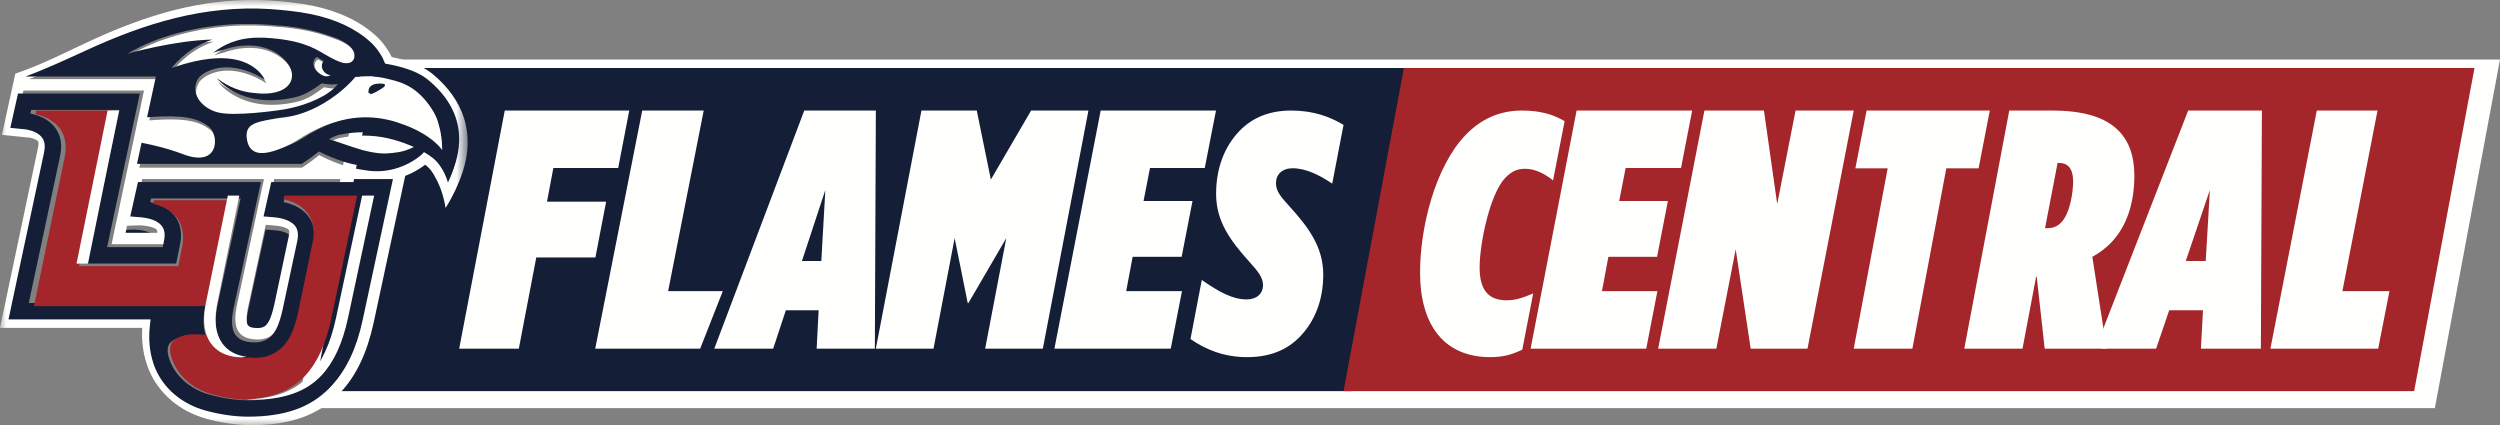
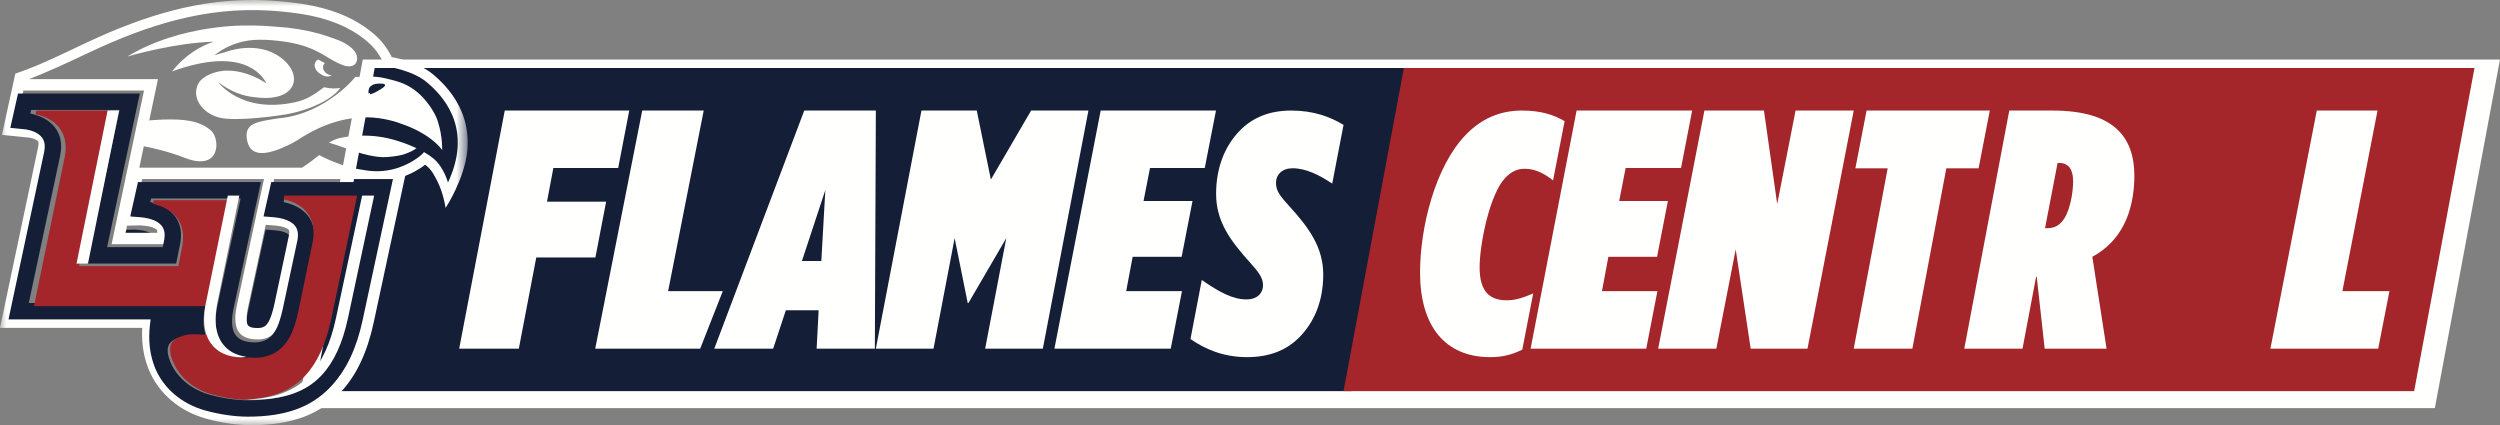
<svg xmlns="http://www.w3.org/2000/svg" xmlns:xlink="http://www.w3.org/1999/xlink" width="200px" height="34.014px" viewBox="0 0 200 34.014" version="1.1">
  <rect x="0" y="0" width="200" height="34.014" fill="#808080" stroke="none" />
  <title>FlamesCentral_Logo_02</title>
  <defs>
    <polygon id="path-1" points="0 0 37.415 0 37.415 34.014 0 34.014" />
  </defs>
  <g id="Symbols" stroke="none" stroke-width="1" fill="none" fill-rule="evenodd">
    <g id="Sticky-Header" transform="translate(-89, -16)">
      <g id="FlamesCentral_Logo_02" transform="translate(89, 16)">
        <polyline id="Fill-1" fill="#FFFFFE" points="23.81 32.653 29.023 4.762 200 4.762 194.787 32.653 23.81 32.653" />
        <polyline id="Fill-2" fill="#151E37" points="108.119 31.293 25.17 31.293 29.976 5.442 112.925 5.442 108.119 31.293" />
        <polyline id="Fill-3" fill="#A4262A" points="193.131 31.293 107.483 31.293 112.311 5.442 197.959 5.442 193.131 31.293" />
        <path d="M19.73,25.87 C19.751,26.254 19.765,26.531 20.615,26.531 C20.898,26.531 21.137,26.451 21.269,26.311 C21.455,26.116 21.675,25.809 21.941,24.63 L23.105,19.18 C23.121,19.094 23.158,18.851 23.088,18.765 C22.964,18.616 22.531,18.472 22.1,18.437 L21.25,18.367 L19.819,24.985 C19.726,25.455 19.723,25.742 19.73,25.87" id="Fill-4" fill="#151E37" />
        <path d="M9.524,19.048 L12.244,19.048 C12.249,18.942 12.241,18.833 12.197,18.777 C12.06,18.603 11.605,18.442 11.137,18.4 L10.763,18.367 C10.392,18.384 10.022,18.394 9.652,18.4 L9.524,19.048" id="Fill-5" fill="#151E37" />
        <path d="M25.487,4.766 C25.471,4.754 25.435,4.77 25.4,4.792 C25.377,4.803 25.356,4.818 25.335,4.837 C25.329,4.841 25.325,4.845 25.322,4.848 C25.317,4.852 25.313,4.858 25.308,4.863 C25.304,4.867 25.3,4.871 25.297,4.875 C25.257,4.92 25.225,4.974 25.205,5.032 C25.203,5.037 25.201,5.043 25.199,5.048 C25.197,5.054 25.194,5.06 25.193,5.067 C25.192,5.069 25.192,5.071 25.191,5.073 C25.185,5.095 25.18,5.118 25.177,5.141 C25.177,5.143 25.176,5.145 25.176,5.146 C25.173,5.168 25.171,5.19 25.17,5.213 L25.171,5.215 C25.168,5.334 25.204,5.445 25.263,5.546 L25.267,5.559 C25.346,5.691 25.48,5.827 25.688,5.951 C25.711,5.965 25.733,5.978 25.755,5.99 C25.854,6.044 25.945,6.08 26.029,6.1 C26.242,6.152 26.408,6.108 26.531,6.019 C26.018,5.999 25.615,5.433 25.987,5.041 C25.809,4.959 25.629,4.866 25.487,4.766" id="Fill-6" fill="#FFFFFE" />
        <g id="Group-10">
          <mask id="mask-2" fill="white">
            <use xlink:href="#path-1" />
          </mask>
          <g id="Clip-8" />
          <path d="M32.729,11.601 C32.729,11.601 32.73,11.6 32.73,11.599 C32.443,11.484 32.14,11.375 31.825,11.277 C31.721,11.244 31.614,11.212 31.507,11.182 C30.221,10.815 28.91,10.767 27.639,10.957 C27.471,10.983 27.303,11.014 27.137,11.05 C26.908,11.115 26.621,11.227 26.317,11.417 C26.611,11.493 26.993,11.627 27.44,11.785 C27.678,11.868 27.929,11.957 28.188,12.044 C28.442,12.129 28.704,12.214 28.97,12.292 C29.065,12.319 29.248,12.367 29.489,12.418 C29.689,12.461 29.93,12.505 30.196,12.54 C30.735,12.611 31.177,12.557 31.796,12.467 C32.179,12.411 32.62,12.254 32.955,12.082 C33.082,12.017 33.204,11.942 33.318,11.856 C33.233,11.816 33.151,11.779 33.073,11.745 C32.945,11.689 32.829,11.641 32.729,11.601" id="Fill-7" fill="#FFFFFE" mask="url(#mask-2)" />
          <path d="M35.836,14.606 C35.836,14.606 35.525,13.396 34.678,12.682 C34.476,12.511 34.217,12.337 33.916,12.165 C33.863,12.284 33.099,13.004 31.876,13.414 C31.134,13.663 30.224,13.798 29.201,13.617 C28.832,13.564 28.471,13.501 28.114,13.414 C27.895,13.361 27.677,13.299 27.46,13.224 C26.81,12.999 26.332,12.82 25.533,12.409 C25.18,12.701 24.721,13.046 24.163,13.414 L11.144,13.415 L11.505,11.7 C12.206,11.839 12.981,12.023 13.758,12.267 C14.104,12.375 14.45,12.496 14.79,12.629 C17.588,13.725 17.635,11.259 16.937,10.493 C16.527,10.112 15.941,9.807 15.176,9.672 C14.368,9.528 13.357,9.53 12.34,9.602 C12.207,9.612 12.073,9.623 11.941,9.634 L12.638,6.329 L2.33,6.329 C3.886,5.726 5.382,5.026 7.124,4.203 C11.836,1.977 16.459,0.531 21.622,0.849 C22.193,0.883 22.753,0.943 23.227,0.996 C23.789,1.06 24.335,1.145 24.848,1.25 C26.831,1.656 28.435,2.426 29.617,3.536 C29.86,3.764 30.085,4.035 30.286,4.339 C30.391,4.498 30.489,4.663 30.577,4.83 C30.597,4.866 30.619,4.926 30.645,4.995 C30.676,5.075 30.738,5.239 30.772,5.278 C31.112,5.346 33.095,5.641 34.209,6.634 C34.759,7.099 35.678,7.991 36.199,9.254 C36.834,10.789 36.785,12.592 35.836,14.606 L35.836,14.606 Z M21.259,17.985 L22.112,18.056 C22.545,18.091 22.98,18.236 23.104,18.388 C23.175,18.474 23.138,18.72 23.121,18.807 L21.953,24.322 C21.685,25.515 21.464,25.825 21.278,26.022 C21.145,26.164 20.906,26.244 20.622,26.244 C19.769,26.244 19.754,25.964 19.733,25.576 C19.727,25.446 19.73,25.156 19.822,24.681 L21.259,17.985 Z M11.202,18.027 L11.551,18.056 C11.988,18.092 12.412,18.233 12.54,18.385 C12.581,18.434 12.588,18.53 12.583,18.622 L10.046,18.622 L10.165,18.055 C10.511,18.051 10.856,18.041 11.202,18.027 L11.202,18.027 Z M31.426,14.369 L29.011,25.61 C28.525,27.863 27.726,29.554 26.569,30.781 C25.075,32.364 23.014,33.101 20.083,33.101 C19.041,33.101 17.838,32.924 16.694,32.602 C14.867,32.089 13.429,30.866 12.748,29.247 C12.686,29.098 12.631,28.945 12.582,28.784 C12.296,27.913 12.205,26.934 12.312,25.872 C12.319,25.808 12.326,25.747 12.333,25.685 L12.375,25.316 L1.117,25.316 L3.931,11.972 C3.952,11.873 3.967,11.782 3.975,11.698 C4.003,11.437 3.979,11.242 3.938,11.1 C3.894,10.945 3.832,10.851 3.8,10.802 C3.517,10.38 2.947,10.195 2.518,10.113 L1.26,9.985 L1.871,7.241 L11.521,7.241 L8.928,19.534 L13.336,19.534 L13.458,18.925 C13.53,18.492 13.476,18.15 13.295,17.883 C13.274,17.853 13.254,17.824 13.23,17.796 C12.905,17.408 12.311,17.249 11.924,17.185 C11.796,17.163 11.691,17.152 11.625,17.147 L10.763,17.076 L11.374,14.327 L21.118,14.327 L18.938,24.487 C18.852,24.929 18.815,25.323 18.831,25.625 C18.865,26.282 19.088,27.156 20.622,27.156 C21.161,27.156 21.626,26.977 21.933,26.651 C22.277,26.287 22.548,25.805 22.836,24.523 L24.008,18.987 C24.151,18.233 23.886,17.911 23.799,17.805 C23.37,17.283 22.456,17.169 22.186,17.147 L21.324,17.075 L21.935,14.327 L31.435,14.327 L31.426,14.369 Z M36.936,8.944 C36.383,7.607 35.433,6.619 34.728,6.023 C33.693,5.106 32.136,4.725 31.335,4.566 C31.318,4.525 31.301,4.487 31.281,4.451 C31.182,4.263 31.071,4.075 30.95,3.893 C30.716,3.537 30.45,3.219 30.161,2.947 C28.87,1.734 27.136,0.898 25.007,0.461 C24.471,0.352 23.902,0.262 23.315,0.196 C22.829,0.142 22.254,0.081 21.671,0.045 C21.27,0.021 20.863,0.006 20.462,0.001 C16.186,-0.045 11.968,1.026 6.785,3.475 C5.258,4.196 3.742,4.944 2.166,5.552 C1.854,5.672 1.541,5.786 1.225,5.894 L0.155,10.789 L2.386,11.016 C2.805,11.101 2.998,11.238 3.047,11.309 C3.048,11.31 3.049,11.311 3.05,11.311 C3.104,11.393 3.085,11.607 3.047,11.783 L3.013,11.944 L0,26.228 L11.378,26.228 C11.323,27.245 11.438,28.197 11.721,29.062 C11.777,29.244 11.84,29.42 11.916,29.603 C12.705,31.479 14.357,32.893 16.451,33.481 C17.67,33.824 18.961,34.014 20.083,34.014 C23.278,34.014 25.547,33.186 27.225,31.409 C28.499,30.058 29.373,28.224 29.895,25.803 L32.415,14.073 C32.713,13.958 32.974,13.832 33.191,13.713 C33.415,13.591 33.728,13.397 34.011,13.178 C34.014,13.18 34.017,13.182 34.019,13.184 C34.072,13.223 34.121,13.261 34.166,13.299 C34.45,13.539 34.659,13.866 34.804,14.154 C35.124,14.7 35.461,15.503 35.648,16.635 C35.648,16.635 37.165,14.333 37.384,12.045 C37.385,12.039 37.386,12.034 37.386,12.029 C37.393,11.959 37.398,11.889 37.402,11.819 C37.463,10.814 37.309,9.847 36.936,8.944 L36.936,8.944 Z" id="Fill-9" fill="#FFFFFE" mask="url(#mask-2)" />
        </g>
        <path d="M24.41,8.762 C24.811,8.628 25.19,8.474 25.535,8.307 C25.714,8.22 25.883,8.129 26.042,8.035 C26.082,8.012 26.122,7.988 26.161,7.964 C26.207,7.935 26.253,7.906 26.297,7.877 C26.49,7.75 26.664,7.619 26.814,7.486 C26.879,7.428 26.941,7.368 26.997,7.309 C27.082,7.22 27.155,7.13 27.217,7.041 C27.124,7.052 27.021,7.062 26.909,7.068 L26.863,7.072 C26.814,7.075 26.764,7.079 26.709,7.078 C26.555,7.073 26.402,7.059 26.252,7.038 C26.141,7.023 26.032,7.003 25.927,6.979 C25.577,7.231 25.262,7.467 24.916,7.669 C24.91,7.673 24.904,7.677 24.897,7.681 C24.532,7.892 24.131,8.064 23.617,8.176 C19.257,9.128 17.443,6.553 17.443,6.553 C18.407,7.324 19.486,7.707 20.425,7.781 L20.426,7.781 C20.935,7.849 21.381,7.853 21.765,7.806 C22.881,7.67 23.466,7.103 23.515,6.419 C23.518,6.374 23.519,6.327 23.517,6.281 C23.516,6.231 23.511,6.181 23.504,6.13 C23.501,6.109 23.497,6.087 23.493,6.065 C23.49,6.052 23.488,6.038 23.486,6.025 C23.425,5.741 23.281,5.448 23.052,5.166 C22.893,4.97 22.693,4.779 22.451,4.599 C20.527,3.165 18.011,4.173 18,4.178 C17.655,4.26 17.388,4.349 17.247,4.399 C17.214,4.411 17.188,4.421 17.169,4.427 C17.146,4.436 17.134,4.441 17.134,4.441 C17.87,3.84 19.054,3.181 20.8,3.179 C20.84,3.179 20.881,3.181 20.921,3.182 C21.041,3.178 21.159,3.178 21.272,3.185 C24.155,3.348 25.222,3.992 26.163,4.56 C26.444,4.729 26.715,4.893 27.021,5.037 C27.199,5.121 27.39,5.199 27.602,5.268 C27.704,5.291 27.8,5.305 27.888,5.307 C28.439,5.323 28.545,4.936 28.566,4.769 C28.678,3.826 27.134,3.238 27.077,3.217 C26.927,3.163 26.766,3.105 26.592,3.041 C25.881,2.779 25.221,2.601 24.644,2.481 C23.276,2.195 22.377,2.162 22.364,2.163 L22.358,2.163 L22.353,2.163 C21.464,2.072 20.594,2.032 19.743,2.042 C19.743,2.042 18.493,2.009 16.712,2.279 C16.528,2.307 16.338,2.338 16.144,2.372 C16.053,2.389 15.962,2.405 15.87,2.423 C15.593,2.476 15.307,2.537 15.015,2.606 C14.528,2.721 14.023,2.859 13.509,3.025 C12.892,3.224 12.264,3.463 11.641,3.751 C11.502,3.815 11.364,3.881 11.226,3.95 C10.882,4.122 10.54,4.309 10.204,4.513 L10.206,4.516 C10.449,4.447 14.054,3.407 17.085,3.34 C16.107,3.665 14.883,4.314 13.765,5.713 C19.363,3.689 20.942,5.948 21.32,6.681 C21.32,6.681 18.71,4.797 16.445,6.12 C16.341,6.181 16.017,6.429 15.944,6.557 C15.205,7.721 16.149,9.034 17.509,9.398 C18.87,9.761 22.389,9.224 22.389,9.224 C23.09,9.135 23.778,8.973 24.41,8.762" id="Fill-11" fill="#FFFFFE" />
-         <path d="M35.612,11.835 C35.612,11.835 35.325,11.396 34.583,10.87 C34.362,10.713 34.1,10.549 33.795,10.386 C33.386,10.169 32.897,9.954 32.318,9.764 C31.962,9.628 31.527,9.506 30.931,9.4 C30.91,9.396 30.889,9.394 30.869,9.39 C30.862,9.389 30.856,9.388 30.85,9.386 L30.85,9.387 C30.8,9.379 30.75,9.369 30.699,9.363 C30.693,9.362 30.651,9.357 30.636,9.355 C28.217,9.023 26.068,9.934 24.669,10.777 C24.425,10.924 24.087,11.151 23.771,11.318 C23.683,11.364 23.597,11.406 23.515,11.439 C23.026,11.674 22.472,11.905 21.959,12.011 C21.141,12.18 20.426,12.031 20.246,11.068 C20.072,10.14 20.512,9.814 21.287,9.619 C21.567,9.549 21.891,9.496 22.246,9.438 C22.38,9.416 22.518,9.393 22.66,9.369 C23.255,9.324 23.819,9.208 24.347,9.046 C25.104,8.814 25.787,8.486 26.378,8.132 C27.68,7.352 28.538,6.442 28.767,6.142 C28.767,6.142 28.779,6.141 28.801,6.14 C28.879,6.137 28.956,6.134 29.03,6.131 C29.87,6.096 30.477,6.07 31.317,6.29 C32.007,6.469 33.367,6.652 34.587,8.335 C34.643,8.412 34.696,8.487 34.746,8.563 L34.746,8.562 C34.812,8.656 34.872,8.754 34.929,8.854 C35.114,9.17 35.239,9.459 35.301,9.716 C35.65,10.798 35.612,11.835 35.612,11.835 M33.025,11.798 C32.686,11.967 32.24,12.122 31.853,12.176 C31.227,12.265 30.779,12.319 30.234,12.249 C29.965,12.214 29.721,12.171 29.519,12.129 C29.275,12.078 29.09,12.03 28.993,12.004 C28.725,11.927 28.459,11.844 28.202,11.759 C27.94,11.674 27.686,11.587 27.445,11.504 C26.993,11.349 26.607,11.216 26.309,11.141 C26.617,10.954 26.908,10.844 27.139,10.779 C27.308,10.744 27.477,10.713 27.647,10.689 C28.933,10.501 30.259,10.548 31.56,10.91 C31.669,10.94 31.776,10.971 31.883,11.004 C32.201,11.1 32.508,11.208 32.798,11.321 C32.797,11.322 32.797,11.323 32.797,11.323 C32.898,11.362 33.016,11.41 33.145,11.465 C33.223,11.498 33.307,11.535 33.393,11.575 C33.277,11.659 33.154,11.733 33.025,11.798 M26.44,5.999 C26.316,6.101 26.149,6.151 25.935,6.092 C25.85,6.068 25.758,6.028 25.659,5.966 C25.636,5.952 25.614,5.937 25.591,5.922 C25.382,5.779 25.247,5.625 25.166,5.473 L25.163,5.458 C25.104,5.344 25.068,5.217 25.07,5.081 L25.07,5.079 C25.07,5.053 25.072,5.027 25.075,5.002 C25.076,5.001 25.076,4.999 25.076,4.996 C25.08,4.97 25.085,4.944 25.091,4.919 C25.091,4.916 25.091,4.914 25.092,4.911 C25.094,4.904 25.097,4.897 25.099,4.89 C25.101,4.884 25.102,4.878 25.104,4.872 C25.125,4.806 25.157,4.744 25.197,4.692 C25.201,4.688 25.204,4.683 25.208,4.679 C25.213,4.673 25.217,4.667 25.222,4.662 C25.225,4.658 25.23,4.654 25.235,4.649 C25.256,4.628 25.278,4.611 25.301,4.598 C25.336,4.573 25.372,4.555 25.389,4.568 C25.532,4.683 25.713,4.789 25.892,4.882 C25.518,5.33 25.923,5.977 26.44,5.999 M17.42,8.989 C16.075,8.64 15.142,7.377 15.873,6.258 C15.945,6.135 16.265,5.896 16.368,5.838 C18.607,4.566 21.188,6.377 21.188,6.377 C20.815,5.672 19.253,3.501 13.719,5.447 C14.823,4.102 16.034,3.478 17.001,3.165 C14.004,3.23 10.439,4.229 10.2,4.296 L10.197,4.293 C10.529,4.097 10.867,3.917 11.208,3.751 C11.344,3.685 11.481,3.622 11.618,3.56 C12.234,3.284 12.855,3.054 13.465,2.863 C13.973,2.703 14.472,2.57 14.954,2.46 C15.243,2.393 15.525,2.335 15.799,2.284 C15.89,2.267 15.981,2.251 16.07,2.235 C16.263,2.202 16.45,2.172 16.632,2.145 C18.393,1.885 19.629,1.918 19.629,1.918 C20.47,1.908 21.33,1.946 22.209,2.034 L22.215,2.034 L22.22,2.034 C22.233,2.033 23.122,2.064 24.475,2.339 C25.045,2.455 25.697,2.626 26.401,2.878 C26.572,2.94 26.731,2.995 26.88,3.047 C26.936,3.068 28.463,3.633 28.352,4.539 C28.332,4.7 28.227,5.072 27.682,5.057 C27.595,5.054 27.5,5.041 27.399,5.019 C27.19,4.953 27.001,4.878 26.825,4.797 C26.522,4.659 26.254,4.501 25.977,4.339 C25.046,3.792 23.991,3.173 21.141,3.016 C21.028,3.01 20.912,3.01 20.793,3.013 C20.754,3.012 20.714,3.011 20.674,3.011 C18.947,3.013 17.776,3.646 17.05,4.224 C17.05,4.224 17.061,4.219 17.084,4.211 C17.103,4.204 17.128,4.195 17.161,4.184 C17.3,4.135 17.564,4.05 17.905,3.971 C17.916,3.966 20.404,2.997 22.307,4.376 C22.545,4.549 22.743,4.732 22.901,4.921 C23.127,5.192 23.27,5.474 23.329,5.746 C23.332,5.759 23.334,5.772 23.336,5.785 C23.34,5.806 23.345,5.827 23.348,5.848 C23.355,5.896 23.359,5.945 23.36,5.993 C23.362,6.038 23.361,6.082 23.358,6.126 C23.31,6.783 22.731,7.328 21.628,7.459 C21.249,7.504 20.807,7.5 20.304,7.435 L20.303,7.435 C19.375,7.364 18.308,6.996 17.355,6.254 C17.355,6.254 19.148,8.73 23.46,7.815 C23.967,7.707 24.364,7.542 24.725,7.338 C24.731,7.335 24.737,7.331 24.744,7.327 C25.086,7.134 25.397,6.907 25.743,6.664 C25.847,6.687 25.955,6.706 26.064,6.721 C26.212,6.741 26.364,6.754 26.517,6.759 C26.571,6.76 26.62,6.757 26.668,6.753 L26.714,6.75 C26.825,6.744 26.926,6.734 27.018,6.723 C26.957,6.809 26.885,6.896 26.801,6.981 C26.745,7.038 26.685,7.095 26.62,7.152 C26.472,7.279 26.3,7.405 26.109,7.527 C26.065,7.555 26.02,7.583 25.974,7.611 C25.936,7.634 25.897,7.657 25.857,7.679 C25.7,7.769 25.532,7.857 25.356,7.94 C25.015,8.101 24.64,8.249 24.243,8.378 C23.618,8.581 22.939,8.737 22.245,8.823 C22.245,8.823 18.765,9.338 17.42,8.989 M34.294,6.427 C33.166,5.448 31.16,5.157 30.817,5.09 C30.782,5.051 30.72,4.89 30.688,4.811 C30.662,4.742 30.639,4.684 30.619,4.648 C30.53,4.483 30.431,4.32 30.325,4.164 C30.122,3.864 29.894,3.598 29.648,3.372 C28.453,2.278 26.829,1.52 24.823,1.119 C24.304,1.015 23.752,0.931 23.183,0.869 C22.704,0.816 22.137,0.758 21.56,0.723 C16.336,0.41 11.659,1.836 6.891,4.03 C5.129,4.841 3.615,5.531 2.041,6.125 L12.47,6.125 L11.765,9.384 C11.899,9.373 12.034,9.362 12.169,9.353 C13.197,9.282 14.22,9.28 15.038,9.421 C15.812,9.554 16.404,9.855 16.819,10.23 C17.526,10.986 17.478,13.417 14.647,12.336 C14.303,12.205 13.953,12.087 13.603,11.979 C12.817,11.739 12.033,11.557 11.324,11.42 L10.958,13.111 L24.13,13.111 C24.695,12.747 25.159,12.408 25.516,12.12 C26.325,12.524 26.808,12.702 27.466,12.923 C27.685,12.997 27.906,13.058 28.127,13.111 C28.489,13.196 28.854,13.258 29.227,13.31 C30.262,13.489 31.183,13.356 31.933,13.11 C33.171,12.706 33.944,11.996 33.997,11.879 C34.302,12.048 34.564,12.22 34.768,12.388 C35.625,13.093 35.94,14.286 35.94,14.286 C36.9,12.3 36.949,10.523 36.308,9.009 C35.78,7.765 34.851,6.885 34.294,6.427" id="Fill-12" fill="#151E37" />
        <path d="M30.157,6.803 C29.325,6.814 29.23,7.136 29.255,7.412 C29.279,7.687 30.425,7.077 30.425,7.077 C30.425,7.077 30.99,6.792 30.157,6.803" id="Fill-13" fill="#151E37" />
        <path d="M30.621,7.029 C30.621,7.029 29.502,7.797 29.479,7.45 C29.455,7.103 29.546,6.697 30.359,6.683 C31.173,6.669 30.621,7.029 30.621,7.029 M34.679,8.942 C34.622,8.84 34.56,8.739 34.493,8.642 L34.493,8.643 C34.442,8.566 34.389,8.488 34.332,8.409 C33.093,6.682 31.711,6.494 31.011,6.31 C30.157,6.084 29.541,6.11 28.688,6.146 C28.613,6.149 28.535,6.153 28.455,6.156 C28.433,6.157 28.421,6.157 28.421,6.157 C28.188,6.466 27.317,7.4 25.995,8.201 C25.394,8.565 24.701,8.901 23.931,9.14 C23.395,9.306 22.822,9.424 22.218,9.471 C22.074,9.496 21.933,9.519 21.797,9.542 C21.437,9.601 21.108,9.656 20.823,9.728 C20.036,9.928 19.59,10.263 19.766,11.215 C19.95,12.204 20.675,12.357 21.506,12.183 C22.028,12.074 22.59,11.838 23.087,11.596 C23.17,11.562 23.257,11.519 23.346,11.472 C23.668,11.301 24.011,11.067 24.259,10.917 C25.68,10.051 27.862,9.116 30.319,9.456 C30.334,9.458 30.377,9.464 30.383,9.465 C30.434,9.471 30.486,9.481 30.537,9.49 L30.537,9.488 C30.543,9.49 30.549,9.492 30.556,9.493 C30.576,9.496 30.598,9.499 30.619,9.503 C31.225,9.611 31.665,9.737 32.027,9.876 C32.616,10.071 33.112,10.292 33.527,10.516 C33.838,10.682 34.103,10.851 34.328,11.012 C35.081,11.552 35.373,12.003 35.373,12.003 C35.373,12.003 35.412,10.938 35.057,9.827 C34.994,9.563 34.867,9.266 34.679,8.942" id="Fill-14" fill="#FFFFFE" />
        <path d="M28.991,15.877 L29.664,15.877 L27.562,25.567 C27.124,27.577 26.426,29.062 25.429,30.11 C24.184,31.415 22.406,32.023 19.831,32.023 C19.696,32.023 19.557,32.019 19.417,32.012 C18.58,31.974 17.654,31.821 16.761,31.572 C15.749,31.29 14.891,30.746 14.282,30.023 C14.015,29.703 13.795,29.35 13.633,28.969 C13.474,28.593 13.254,27.897 13.581,27.468 C13.816,27.159 14.429,26.929 14.95,26.863 C15.05,26.851 15.146,26.843 15.236,26.843 C15.288,26.843 15.332,26.844 15.371,26.844 C15.423,26.846 15.464,26.846 15.488,26.847 L16.129,26.872 C16.355,26.879 16.479,26.906 16.479,26.906 C16.478,26.902 16.477,26.898 16.476,26.894 C16.474,26.886 16.473,26.878 16.471,26.871 C16.371,26.583 16.308,26.267 16.29,25.923 C16.268,25.505 16.312,25.011 16.424,24.451 L16.47,24.24 L2.302,24.24 L2.419,23.688 L4.732,12.833 L4.806,12.486 C4.865,12.213 4.893,11.952 4.892,11.704 C4.89,11.475 4.863,11.257 4.81,11.051 C4.742,10.785 4.631,10.537 4.478,10.31 C4.309,10.06 4.102,9.859 3.877,9.693 C3.589,9.482 3.27,9.332 2.959,9.227 C2.777,9.165 2.597,9.119 2.428,9.084 L2.493,8.794 L9.564,8.794 L7.063,20.53 L6.946,21.083 L14.094,21.083 L14.429,19.415 L14.432,19.4 C14.522,18.88 14.493,18.397 14.351,17.97 C14.259,17.692 14.119,17.437 13.932,17.211 C13.926,17.203 13.92,17.195 13.914,17.187 C13.778,17.027 13.625,16.891 13.463,16.773 C13.009,16.441 12.478,16.262 12.022,16.168 L12.087,15.877 L19.248,15.877 L19.229,15.968 L17.389,24.459 C17.277,25.018 17.232,25.513 17.255,25.93 C17.289,26.579 17.474,27.131 17.789,27.566 C18.236,28.185 18.948,28.567 19.863,28.67 C20.028,28.689 20.197,28.702 20.374,28.702 C21.281,28.702 22.089,28.378 22.65,27.789 C23.241,27.169 23.577,26.427 23.891,25.045 L25.08,19.485 C25.254,18.589 25.087,17.802 24.594,17.207 C24.456,17.041 24.301,16.9 24.136,16.779 C23.68,16.443 23.144,16.263 22.686,16.168 L22.751,15.877 L28.991,15.877 Z M24.018,14.566 L21.7,14.566 L21.084,17.314 L21.953,17.385 C22.226,17.408 23.149,17.521 23.582,18.043 C23.67,18.149 23.937,18.471 23.794,19.225 L22.61,24.759 C22.319,26.04 22.046,26.522 21.698,26.886 C21.388,27.212 20.918,27.391 20.374,27.391 C18.826,27.391 18.6,26.517 18.566,25.861 C18.55,25.558 18.587,25.164 18.674,24.723 L20.875,14.566 L11.037,14.566 L10.42,17.315 L11.29,17.385 C11.357,17.391 11.463,17.402 11.592,17.423 C11.983,17.488 12.583,17.647 12.911,18.034 C12.935,18.062 12.955,18.092 12.976,18.121 C13.159,18.388 13.213,18.729 13.141,19.163 L13.018,19.771 L8.567,19.771 L11.185,7.483 L1.441,7.483 L0.825,10.227 L2.095,10.355 C2.528,10.436 3.104,10.621 3.389,11.043 C3.422,11.092 3.485,11.185 3.529,11.341 C3.57,11.483 3.595,11.678 3.567,11.938 C3.558,12.023 3.543,12.114 3.522,12.213 L0.68,25.551 L12.048,25.551 L12.005,25.92 C11.998,25.982 11.991,26.044 11.984,26.107 C11.876,27.168 11.968,28.148 12.257,29.018 C12.306,29.179 12.362,29.332 12.424,29.481 C13.112,31.099 14.564,32.321 16.408,32.835 C17.563,33.157 18.779,33.333 19.831,33.333 C22.789,33.333 24.87,32.596 26.379,31.014 C27.548,29.788 28.354,28.097 28.844,25.845 L31.283,14.608 L31.293,14.566 L24.018,14.566 L24.018,14.566 Z" id="Fill-15" fill="#151E37" />
        <path d="M22.962,15.646 L22.748,15.646 L22.684,15.941 C23.133,16.037 23.657,16.219 24.104,16.559 C24.265,16.681 24.417,16.824 24.552,16.992 C25.034,17.594 25.199,18.39 25.028,19.297 L23.864,24.923 C23.556,26.321 23.228,27.072 22.649,27.699 C22.1,28.295 21.309,28.623 20.421,28.623 C20.247,28.623 20.082,28.61 19.92,28.591 C19.776,28.61 19.628,28.623 19.477,28.623 C18.336,28.623 17.463,28.212 16.947,27.474 C16.805,27.272 16.691,27.044 16.605,26.794 C16.606,26.798 16.607,26.802 16.608,26.806 C16.608,26.806 16.487,26.779 16.265,26.771 L15.637,26.746 C15.614,26.745 15.574,26.745 15.523,26.744 C15.486,26.743 15.442,26.742 15.391,26.742 C15.303,26.742 15.209,26.75 15.111,26.762 C14.601,26.83 14.001,27.062 13.771,27.374 C13.451,27.808 13.666,28.512 13.822,28.893 C13.98,29.279 14.196,29.636 14.457,29.959 C15.053,30.691 15.893,31.242 16.884,31.527 C17.758,31.779 18.665,31.934 19.484,31.973 C21.716,31.889 23.296,31.272 24.425,30.047 C25.402,28.988 26.084,27.485 26.513,25.451 L28.571,15.646 L22.962,15.646" id="Fill-16" fill="#A4262A" />
        <path d="M18.084,17.37 L18.367,16.018 L12.302,16.018 L12.238,16.313 C12.684,16.408 13.204,16.59 13.649,16.926 C13.807,17.046 13.957,17.184 14.09,17.346 C14.096,17.353 14.102,17.362 14.108,17.369 C14.291,17.599 14.428,17.857 14.518,18.138 C14.657,18.571 14.685,19.061 14.597,19.587 L14.595,19.602 L14.266,21.291 L6.323,21.291 L7.436,15.888 L7.447,15.837 L8.017,13.067 L8.027,13.015 L8.886,8.844 L2.908,8.844 L2.844,9.138 C3.01,9.173 3.186,9.22 3.365,9.283 C3.668,9.389 3.981,9.54 4.264,9.755 C4.484,9.922 4.686,10.127 4.852,10.38 C5.002,10.61 5.11,10.86 5.177,11.13 C5.229,11.339 5.255,11.559 5.257,11.791 C5.258,12.043 5.231,12.307 5.172,12.584 L2.836,23.931 L2.721,24.49 L16.593,24.49 C16.593,24.485 16.594,24.483 16.594,24.483 C16.594,24.483 16.593,24.485 16.593,24.49 L16.594,24.49 L18.084,17.37" id="Fill-17" fill="#A4262A" />
        <path d="M19.297,28.571 C19.444,28.571 19.587,28.559 19.728,28.54 C18.858,28.435 18.181,28.05 17.757,27.427 C17.457,26.989 17.281,26.433 17.249,25.778 C17.227,25.358 17.27,24.859 17.376,24.295 L19.125,15.738 L19.144,15.646 L18.226,15.646 L16.504,24.075 C16.504,24.075 16.489,24.15 16.503,24.075 L16.459,24.288 C16.353,24.852 16.31,25.35 16.332,25.771 C16.349,26.118 16.409,26.437 16.504,26.726 C16.505,26.734 16.507,26.742 16.508,26.75 C16.592,26.999 16.702,27.226 16.84,27.427 C17.341,28.162 18.19,28.571 19.297,28.571" id="Fill-18" fill="#FFFFFE" />
        <polyline id="Fill-19" fill="#FFFFFE" points="8.054 11.573 7.775 12.947 7.764 12.998 7.211 15.723 6.122 21.088 7.038 21.088 7.149 20.538 7.609 18.274 7.77 17.478 9.524 8.844 8.607 8.844 8.054 11.573" />
        <path d="M24.754,30.038 C23.605,31.263 21.998,31.879 19.728,31.962 C19.868,31.969 20.006,31.973 20.14,31.973 C22.704,31.973 24.475,31.358 25.714,30.038 C26.708,28.979 27.402,27.477 27.839,25.445 L29.932,15.646 L28.972,15.646 L26.878,25.445 C26.442,27.477 25.748,28.979 24.754,30.038" id="Fill-20" fill="#FFFFFE" />
        <polyline id="Fill-21" fill="#FFFFFE" points="93.66 27.891 94.558 23.292 90.095 23.292 90.612 20.544 94.531 20.544 95.401 16.081 91.483 16.081 92 13.442 96.381 13.442 97.279 8.844 88.054 8.844 84.354 27.891 93.66 27.891" />
        <polyline id="Fill-22" fill="#FFFFFE" points="56.015 27.891 57.823 23.292 53.45 23.292 56.297 8.844 51.378 8.844 47.619 27.891 56.015 27.891" />
        <polyline id="Fill-23" fill="#FFFFFE" points="42.901 20.599 47.632 20.599 48.49 16.136 43.759 16.136 44.268 13.442 49.455 13.442 50.34 8.844 40.381 8.844 36.735 27.891 41.507 27.891 42.901 20.599" />
        <polyline id="Fill-24" fill="#FFFFFE" points="76.372 19.048 77.418 24.245 77.472 24.245 80.503 19.048 78.813 27.891 83.427 27.891 87.075 8.844 82.488 8.844 79.269 14.367 78.142 8.844 73.716 8.844 70.068 27.891 74.682 27.891 76.372 19.048" />
        <path d="M66.027,15.202 L65.706,20.881 L64.154,20.881 L66.027,15.202 Z M61.853,27.891 L62.869,24.821 L65.492,24.821 L65.331,27.891 L69.988,27.891 L70.068,8.844 L64.341,8.844 L57.143,27.891 L61.853,27.891 L61.853,27.891 Z" id="Fill-25" fill="#FFFFFE" />
        <polyline id="Fill-26" fill="#FFFFFE" points="131.7 27.891 132.592 23.293 128.156 23.293 128.67 20.544 132.565 20.544 133.43 16.082 129.535 16.082 130.049 13.442 134.482 13.442 135.374 8.844 126.128 8.844 122.449 27.891 131.7 27.891" />
        <polyline id="Fill-27" fill="#FFFFFE" points="137.307 27.891 138.857 19.946 140.054 27.891 144.599 27.891 148.299 8.844 143.646 8.844 142.177 16.326 141.115 8.844 136.354 8.844 132.653 27.891 137.307 27.891" />
        <polyline id="Fill-28" fill="#FFFFFE" points="151.014 13.469 148.299 27.891 152.99 27.891 155.705 13.469 158.287 13.469 159.184 8.844 149.327 8.844 148.43 13.469 151.014 13.469" />
-         <path d="M176.459,20.881 L174.861,20.881 L176.79,15.202 L176.459,20.881 Z M175.054,8.844 L168.027,26.89 L168.19,27.891 L172.49,27.891 L173.537,24.821 L176.239,24.821 L176.073,27.891 L180.87,27.891 L180.952,8.844 L175.054,8.844 L175.054,8.844 Z" id="Fill-29" fill="#FFFFFE" />
        <path d="M164.898,17.796 C164.554,18.15 164.21,18.258 163.708,18.258 L163.602,18.258 L164.607,13.034 L164.74,13.034 C165.084,13.034 165.322,13.143 165.507,13.333 C165.745,13.578 165.851,14.041 165.851,14.503 C165.851,15.347 165.613,17.061 164.898,17.796 Z M168.87,19.429 C170.114,18.15 170.748,16.299 170.748,14.041 C170.748,12.49 170.325,11.32 169.505,10.476 C168.419,9.36 166.645,8.844 164.157,8.844 L160.742,8.844 L157.143,27.891 L161.801,27.891 L162.887,22.15 L162.939,22.15 L163.575,27.891 L168.525,27.891 L167.387,20.544 C167.942,20.245 168.446,19.864 168.87,19.429 L168.87,19.429 Z" id="Fill-30" fill="#FFFFFE" />
        <polyline id="Fill-31" fill="#FFFFFE" points="191.156 23.293 187.391 23.293 190.202 8.844 185.344 8.844 181.633 27.891 190.256 27.891 191.156 23.293" />
        <path d="M95.238,27.123 L96.143,22.396 C97.554,23.38 98.619,23.954 99.737,23.954 C100.535,23.954 101.041,23.489 101.041,22.806 C101.041,22.205 100.642,21.713 99.976,20.975 C98.432,19.254 97.288,17.724 97.288,15.511 C97.288,13.461 97.953,11.713 99.178,10.456 C100.216,9.39 101.574,8.844 103.304,8.844 C105.114,8.844 106.445,9.363 107.483,9.991 L106.578,14.691 C105.566,14.008 104.475,13.461 103.41,13.461 C102.585,13.461 102.079,13.953 102.079,14.636 C102.079,15.292 102.425,15.702 103.144,16.494 C104.688,18.188 105.859,19.773 105.859,21.959 C105.859,24.008 105.194,25.703 103.969,26.959 C102.931,28.025 101.547,28.571 99.763,28.571 C97.847,28.571 96.383,27.916 95.238,27.123" id="Fill-32" fill="#FFFFFE" />
        <path d="M113.605,21.804 C113.605,18.16 114.823,13.31 117.257,10.789 C118.501,9.501 119.983,8.844 121.756,8.844 C123.318,8.844 124.323,9.2 125.17,9.693 L124.244,14.433 C123.556,13.885 122.815,13.502 121.994,13.502 C121.412,13.502 120.936,13.693 120.433,14.214 C119.163,15.529 118.369,19.557 118.369,21.393 C118.369,23.283 119.136,24.023 120.539,24.023 C121.2,24.023 121.756,23.859 122.656,23.475 L121.783,27.968 C120.962,28.38 120.195,28.571 119.216,28.571 C115.617,28.571 113.605,26.105 113.605,21.804" id="Fill-33" fill="#FFFFFE" />
      </g>
    </g>
  </g>
</svg>